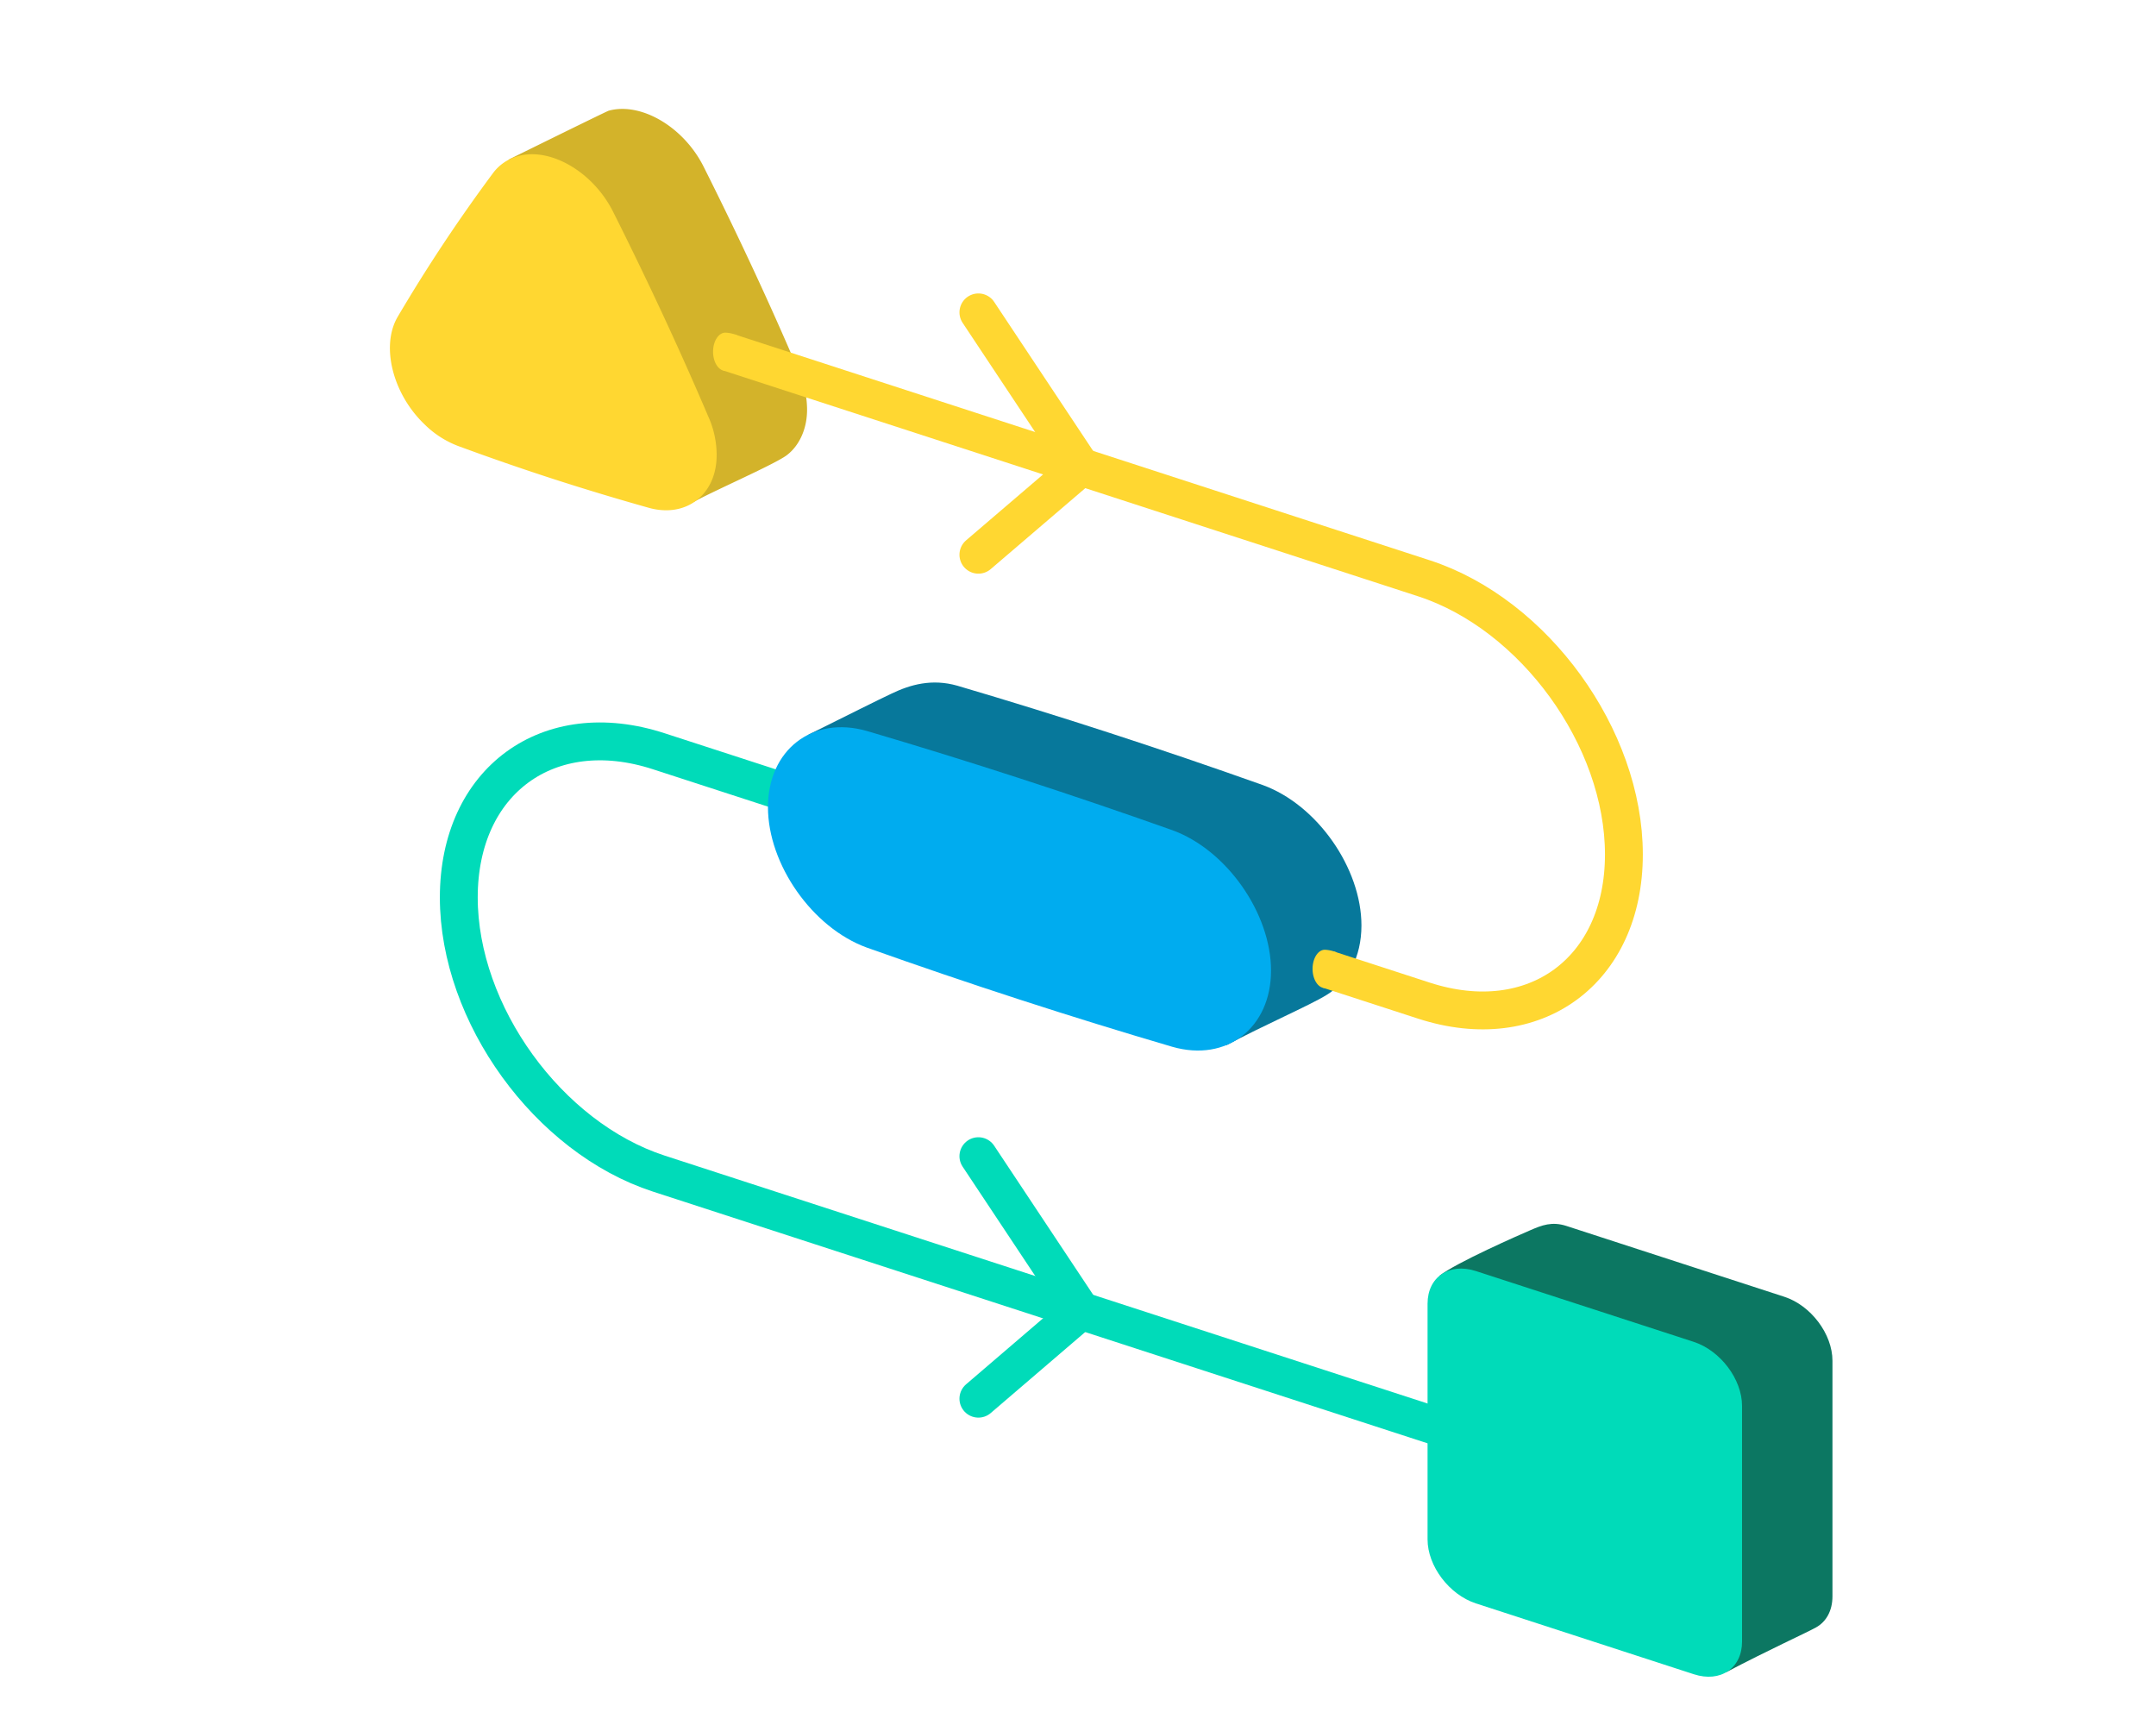
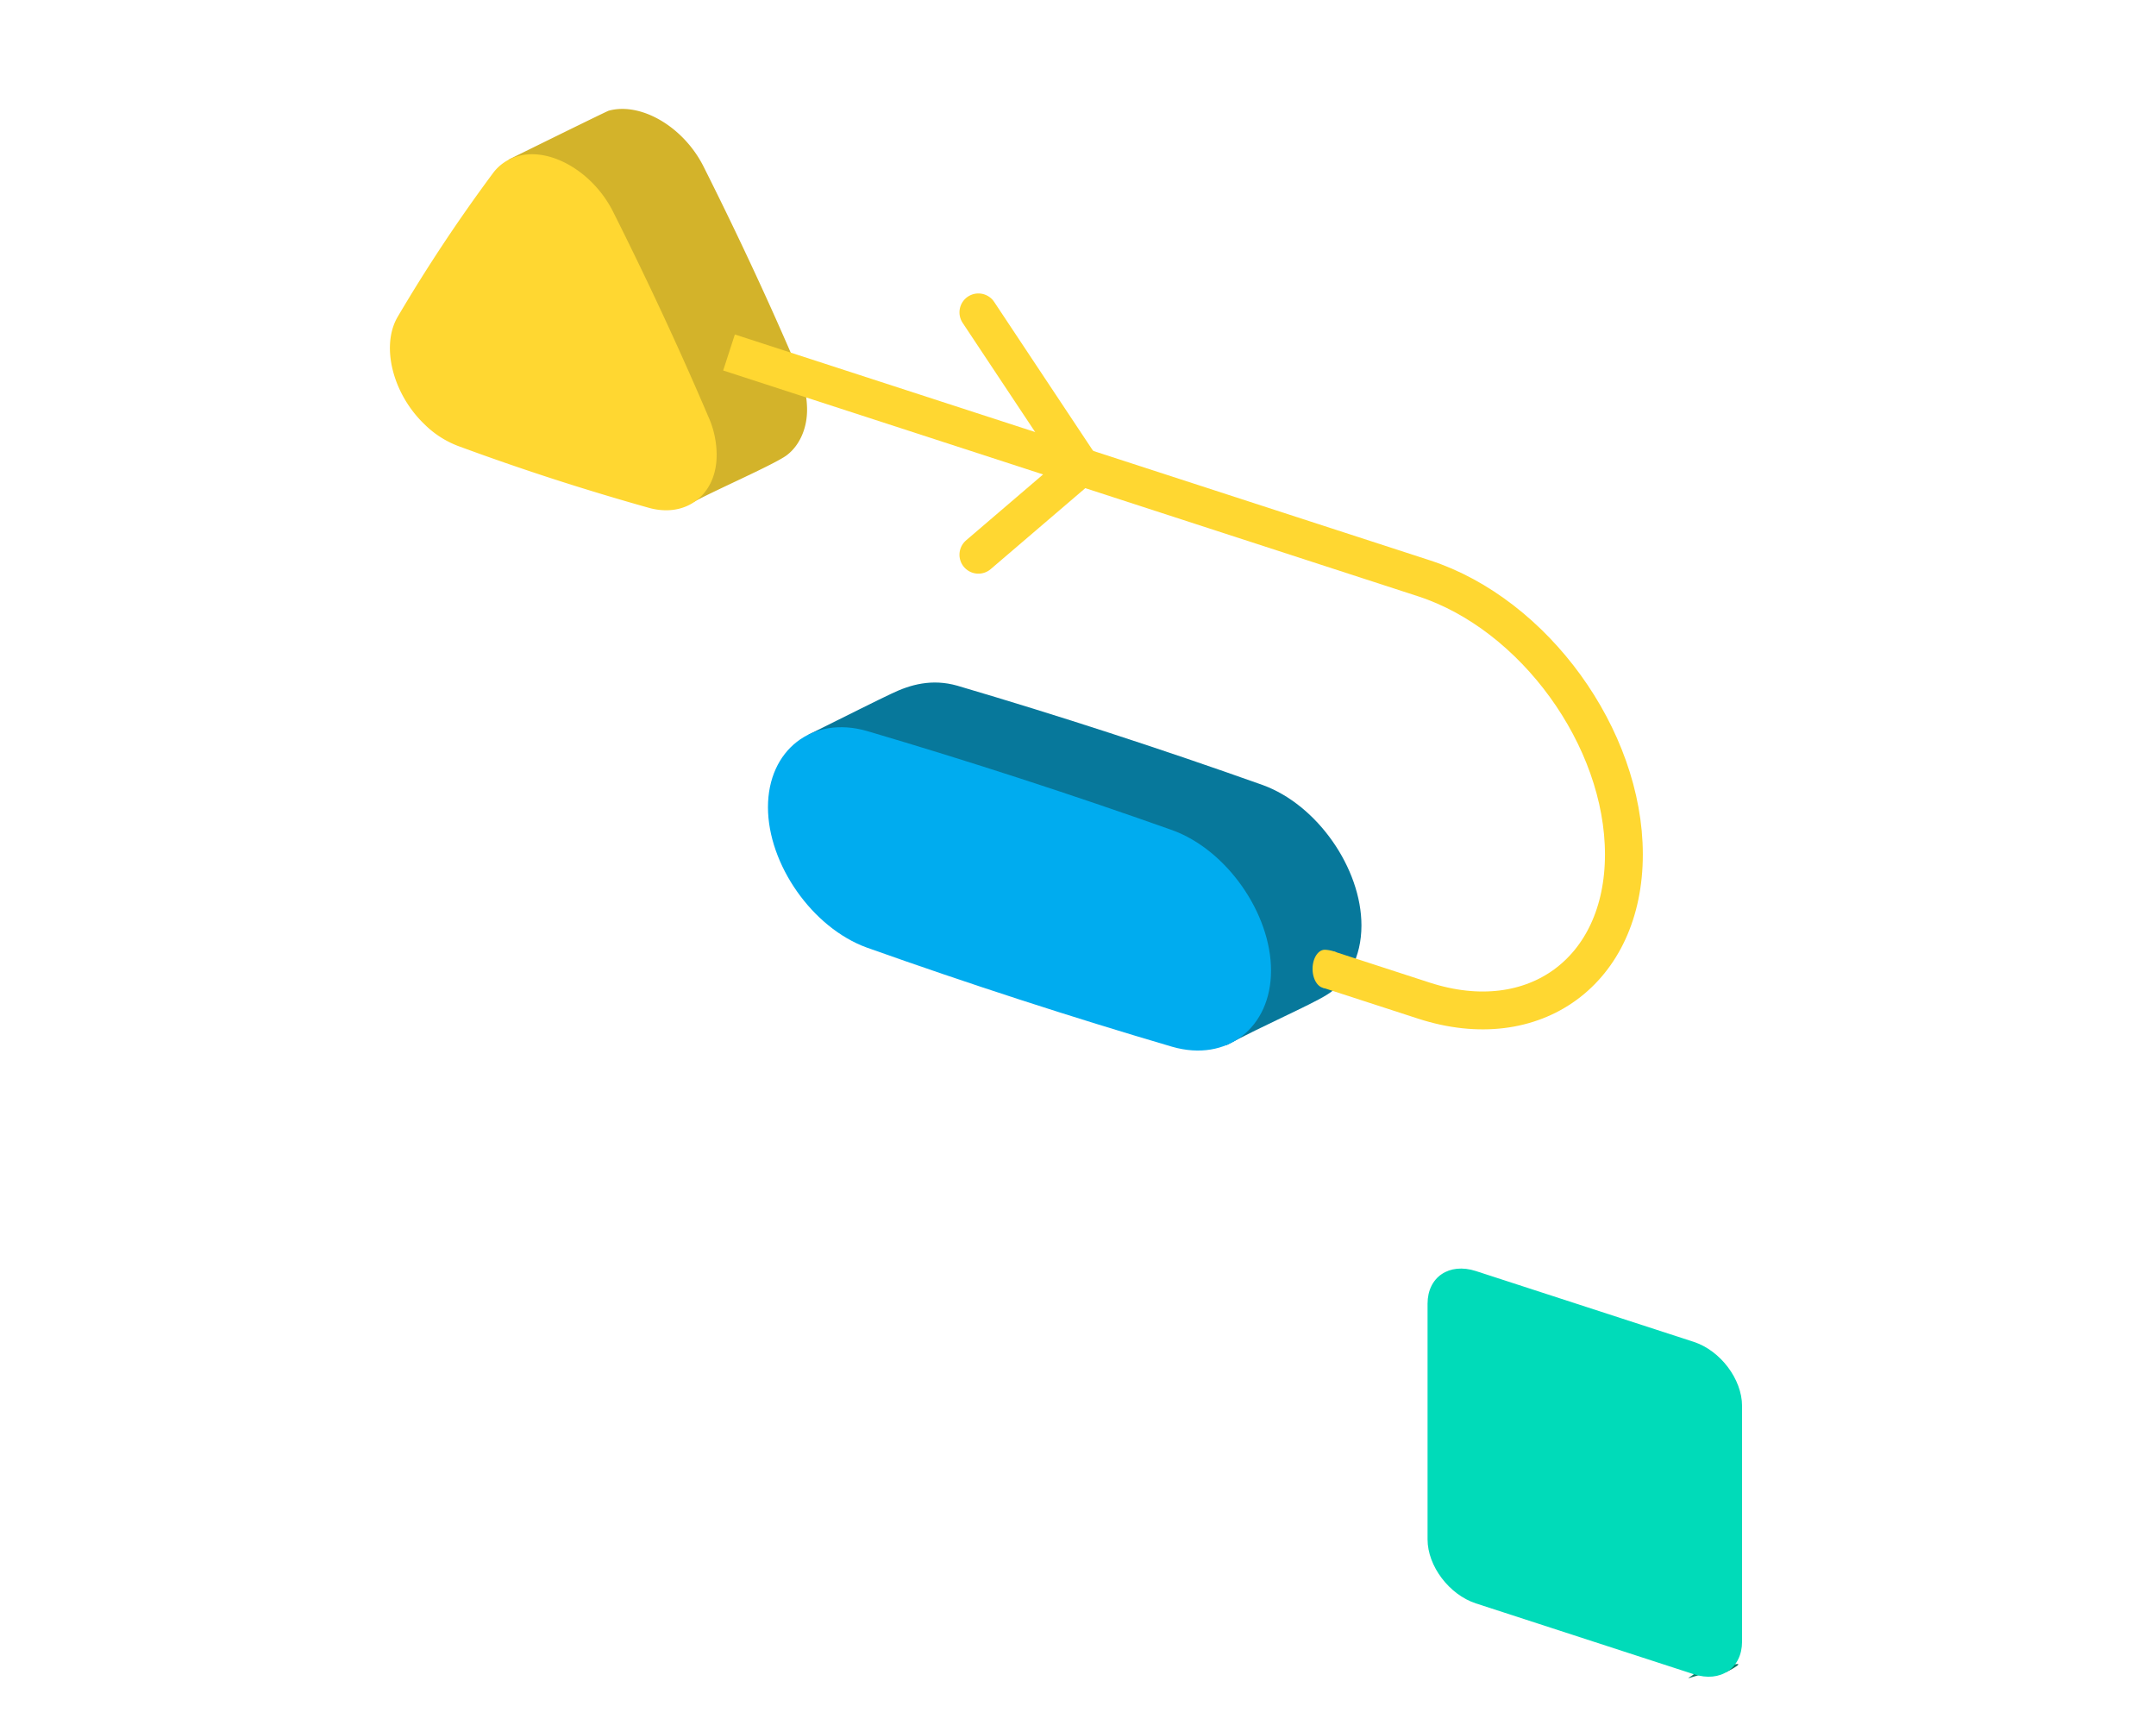
<svg xmlns="http://www.w3.org/2000/svg" viewBox="0 0 1500 1200">
  <defs>
    <style>.cls-1{fill:#0c7762;}.cls-2{fill:#d3b32a;}.cls-3{fill:#07789b;}.cls-10,.cls-4,.cls-5,.cls-9{fill:none;stroke-miterlimit:10;stroke-width:26.34px;}.cls-4,.cls-9{stroke:#00dbb9;}.cls-10,.cls-5{stroke:#ffd731;}.cls-6{fill:#00dbb9;}.cls-7{fill:#ffd731;}.cls-8{fill:#00acef;}.cls-10,.cls-9{stroke-linecap:round;}</style>
  </defs>
  <g id="Other_solutions" data-name="Other solutions">
-     <path class="cls-1" d="M1200.9,1163.3l-111.2-79.4c-18.6-6-33.6-25.9-33.6-44.5l-54.7-151.8c11-9,57-29.1,63.3-31.8,8.1-3.5,15-6.2,25-3l151.7,49.3c18.5,6,33.5,25.9,33.5,44.5v163.9c0,10.1-4.4,17.7-11.4,21.6S1231.8,1147.1,1200.9,1163.3Z" />
+     <path class="cls-1" d="M1200.9,1163.3l-111.2-79.4c-18.6-6-33.6-25.9-33.6-44.5l-54.7-151.8l151.7,49.3c18.5,6,33.5,25.9,33.5,44.5v163.9c0,10.1-4.4,17.7-11.4,21.6S1231.8,1147.1,1200.9,1163.3Z" />
    <path class="cls-2" d="M555.7,258.3h0c-20-47-42.4-95-66.5-143-14-27.3-43.4-44.4-65.7-38.3-1.9.6-69.2,33.8-69.2,33.8-23.1,31,6,42.9-14.9,78.3-11.7,20.5-3.1,54.1,19.5,75.2l.6.5a64.2,64.2,0,0,0,22.5,14h0c20.9,7.8,42.2,15.1,63.7,22.1s17,59.1,38.2,47.6c14.6-7.9,54.9-25.5,63.3-31.7s14.3-17.8,14.3-31.7v-.9A65.8,65.8,0,0,0,555.7,258.3Z" />
    <path class="cls-3" d="M853.5,727c-70.9-20.9-116.7-74.1-187.5-99.3-38-13.7-114-58.1-114-97.8L562.6,511c27.2-13.5,48.5-24.2,57.7-28.5,13.1-6.3,28.1-10.5,45.7-5.5q106.2,31.3,212.5,69.1c38,13.8,68.7,58,68.7,97.7h0c0,22.1-9.5,39.4-24.5,48.5C910.8,699.6,878.4,713.6,853.5,727Z" />
-     <path class="cls-4" d="M1048.6,1008.2,458.3,816.4c-76.8-25-139.1-111-139.1-192.1h0c0-81.1,62.3-126.7,139.1-101.7l225.4,73.2" />
    <path class="cls-5" d="M923.9,674.4l66.8,21.7c76.8,24.9,139.1-20.6,139.1-101.7h0c0-81.1-62.3-167.1-139.1-192.1L507.2,245.2" />
    <path class="cls-6" d="M1178.5,1164.7l-151.7-49.3c-18.6-6.1-33.6-26-33.6-44.5v-164c0-18.5,15-28.7,33.6-22.7l151.7,49.3c18.5,6.1,33.5,26,33.5,44.5v164C1212,1160.5,1197,1170.7,1178.5,1164.7Z" />
    <path class="cls-7" d="M492.8,289.8h0c-20-46.9-42.4-95-66.5-143-14-27.4-43.5-44.5-65.9-38.2l-.4.2h-.3a31.9,31.9,0,0,0-16.9,11.9h0a1125.6,1125.6,0,0,0-66.3,100c-11.7,20.4-3.1,54,19.5,75.1l.6.6a67.2,67.2,0,0,0,22.5,14h0c20.9,7.7,42.2,15.1,63.7,22.1s45.9,14.4,69.1,20.9c25.8,6.9,46.7-9.5,46.7-36.8v-.8A65.4,65.4,0,0,0,492.8,289.8Z" />
    <path class="cls-8" d="M815.6,728.2q-106.2-31.2-212.5-69c-38-13.8-68.8-58-68.8-97.7h0c0-39.7,30.8-63.9,68.8-53q106.2,31.3,212.5,69c38,13.8,68.7,58,68.7,97.7h0C884.3,714.9,853.6,739.1,815.6,728.2Z" />
-     <polyline class="cls-9" points="680.7 804.3 752.1 911.8 680.7 973" />
    <polyline class="cls-10" points="680.7 217.3 752.1 324.8 680.7 385.9" />
-     <path class="cls-7" d="M513.2,244.7c0,7.3-3.8,13.3-8.5,13.3s-8.6-6-8.6-13.3,3.8-13.3,8.6-13.3a24.7,24.7,0,0,1,7.6,1.6C514.5,233.9,513.2,241.8,513.2,244.7Z" />
    <path class="cls-7" d="M930.2,674c0,7.3-3.8,13.3-8.5,13.3s-8.5-6-8.5-13.3,3.8-13.3,8.5-13.3a23.4,23.4,0,0,1,7.6,1.6C931.5,663.2,930.2,671.1,930.2,674Z" />
  </g>
</svg>